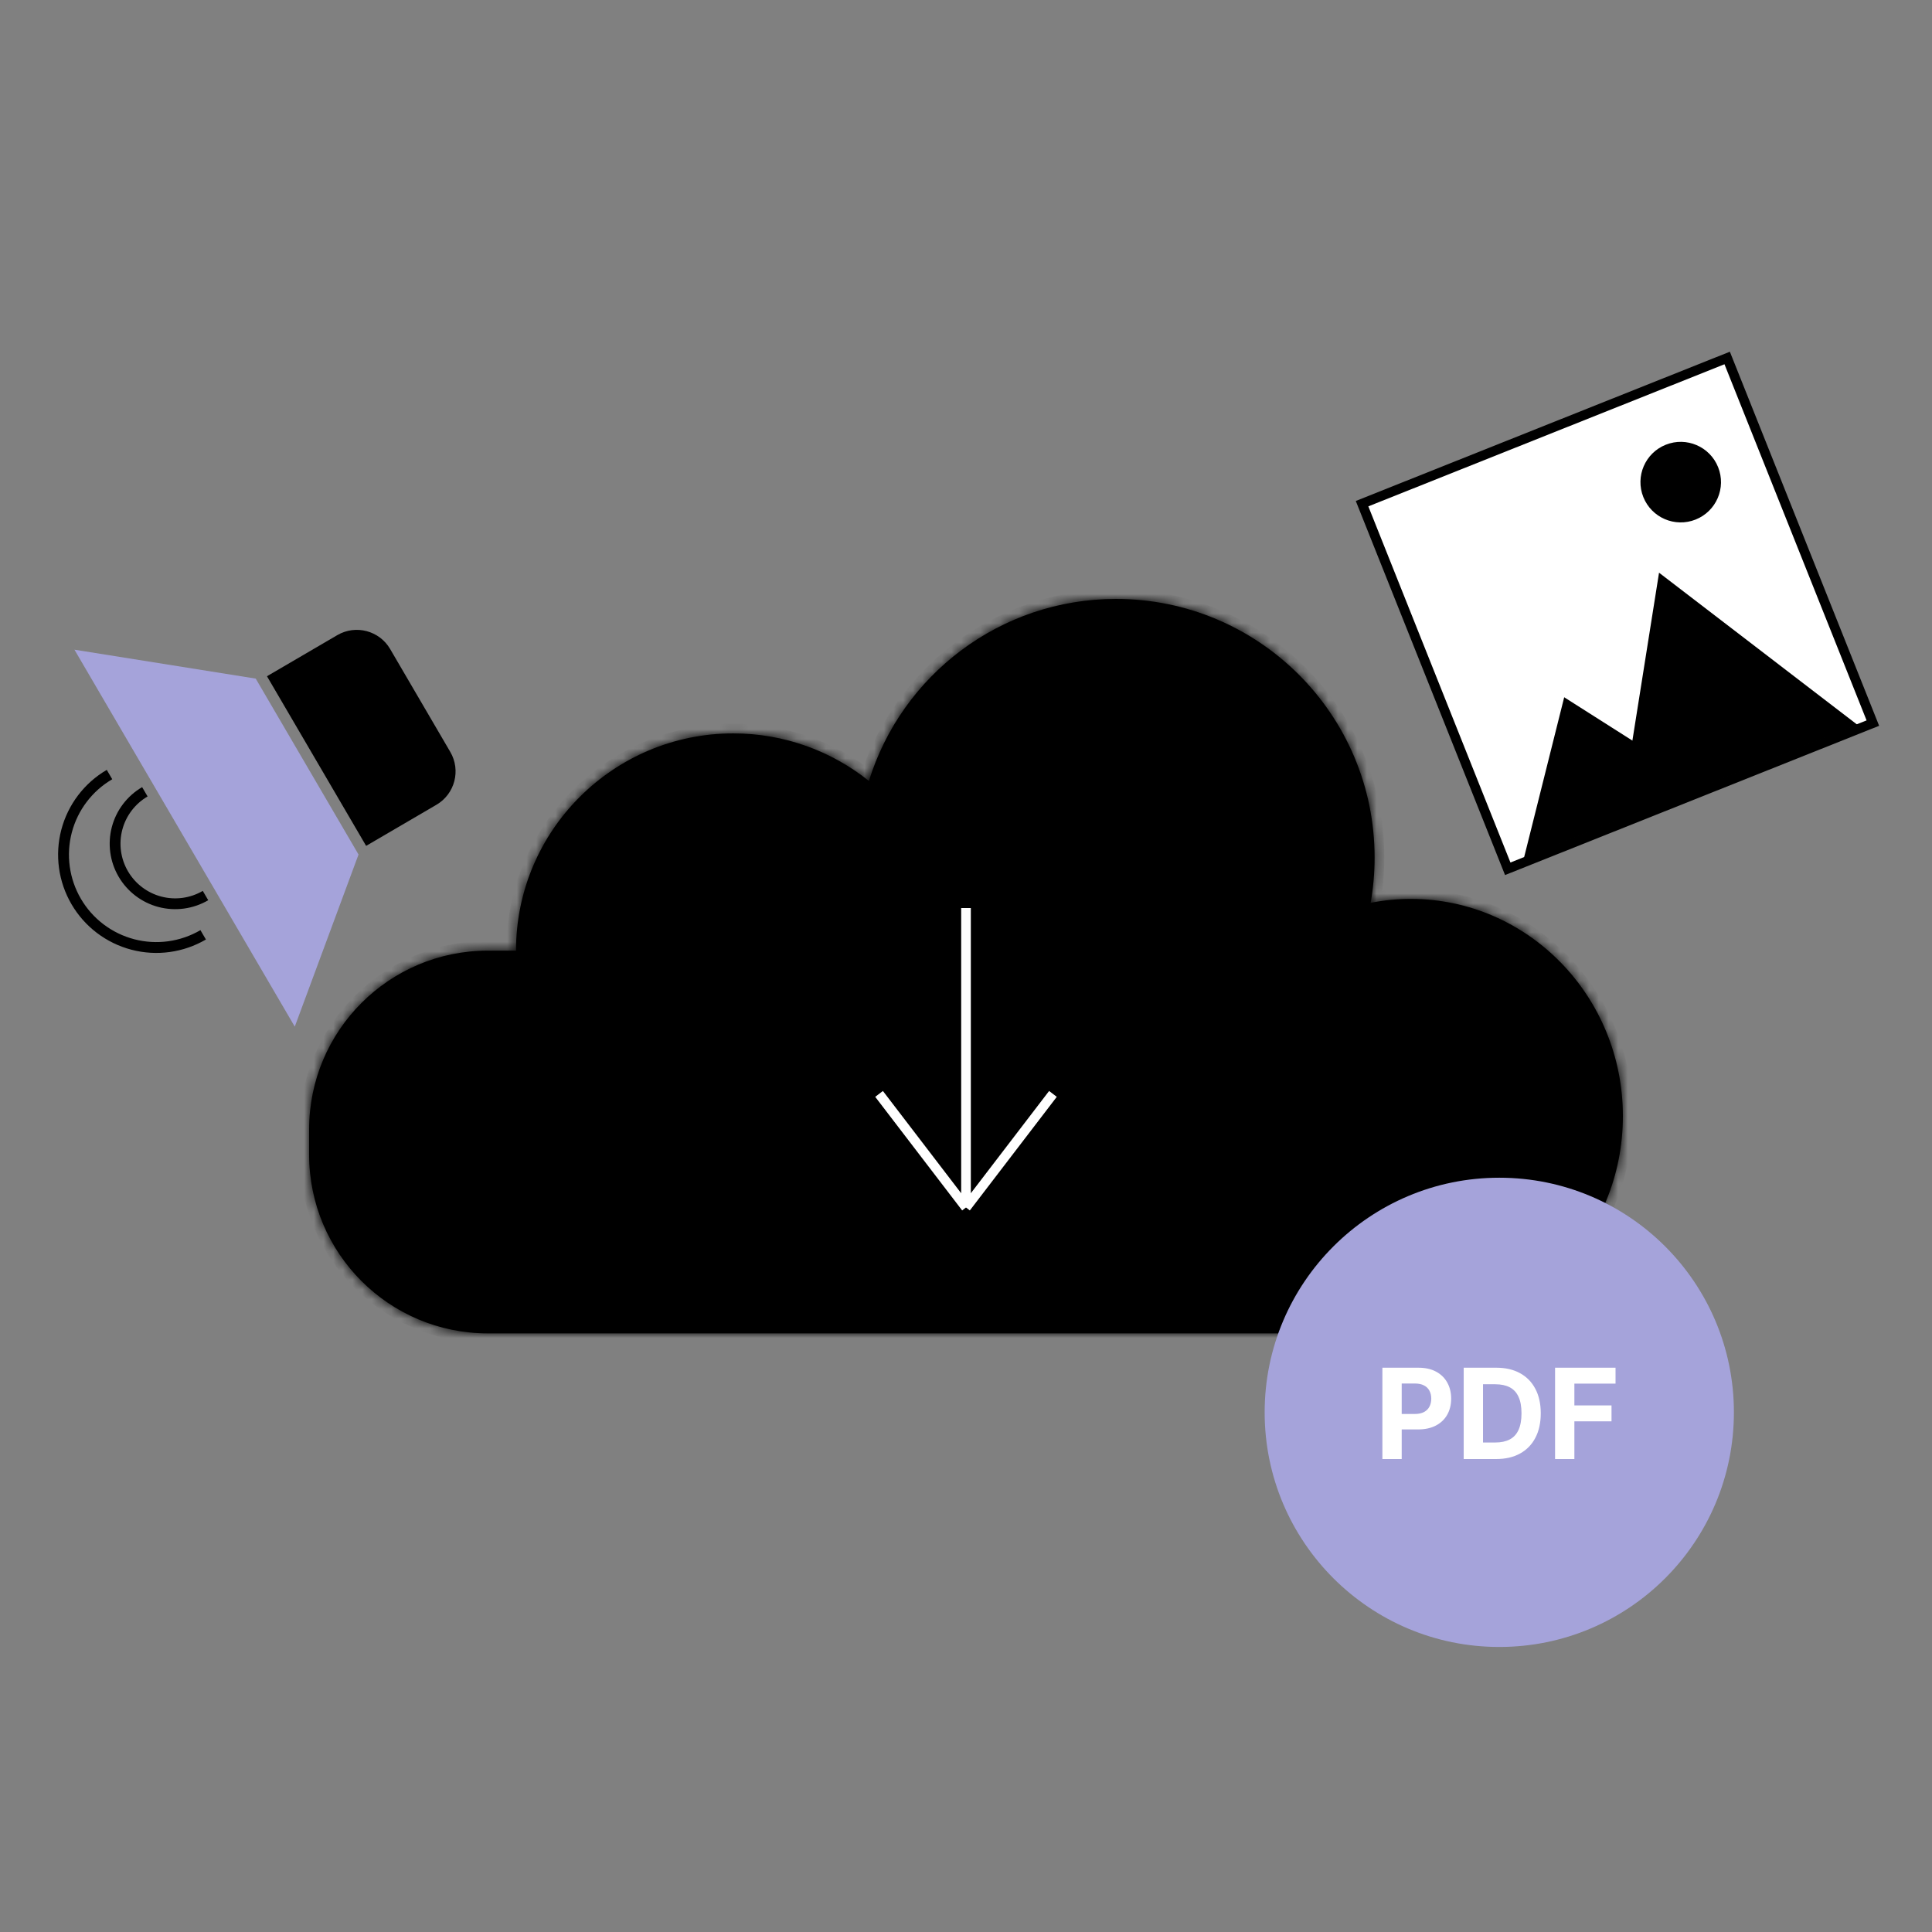
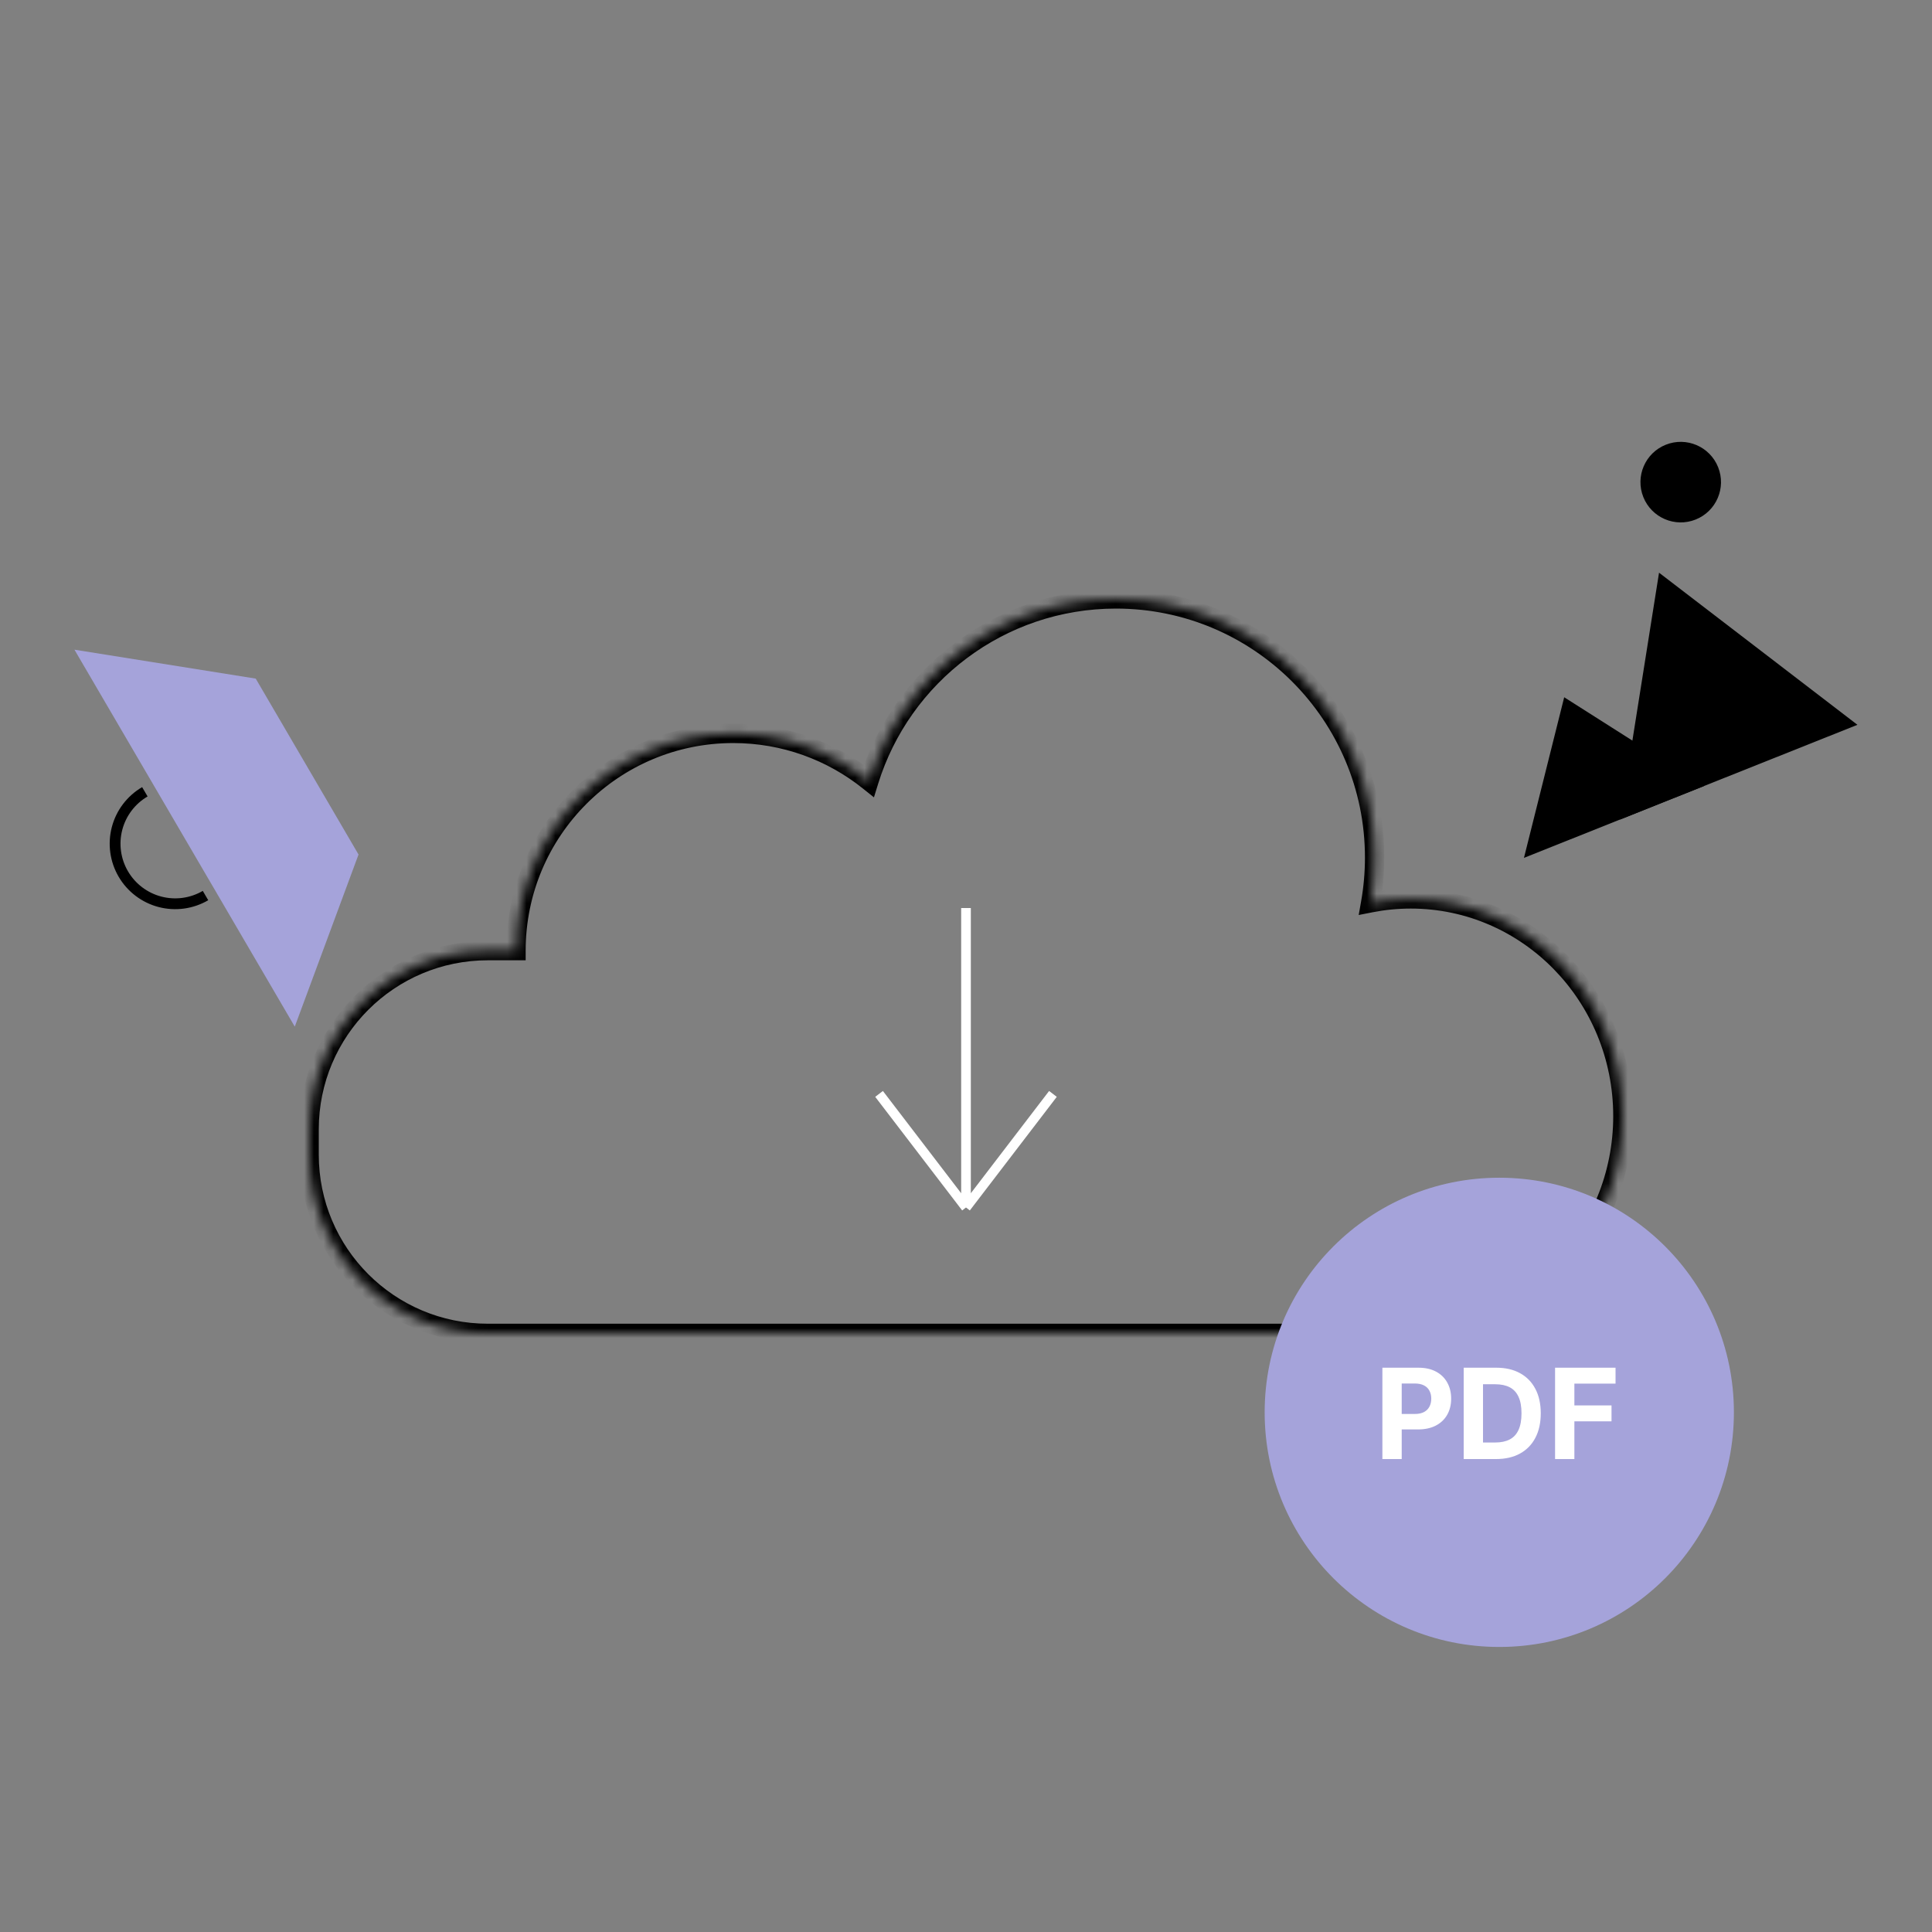
<svg xmlns="http://www.w3.org/2000/svg" width="200" height="200" viewBox="0 0 200 200" fill="none">
  <rect x="0" y="0" width="200" height="200" fill="#808080" stroke="none" />
  <g clip-path="url(#clip0_7_283)">
    <mask id="path-1-inside-1_7_283" fill="white">
      <path fill-rule="evenodd" clip-rule="evenodd" d="M141.89 93.458C142.159 91.936 142.299 90.37 142.299 88.772C142.299 73.986 130.313 62 115.528 62C103.502 62 93.328 69.929 89.949 80.844C86.101 77.764 81.218 75.921 75.906 75.921C63.486 75.921 53.417 85.99 53.417 98.409H50.5C40.283 98.409 32 106.692 32 116.909V119.531C32 129.749 40.283 138.031 50.5 138.031H144.146C144.453 138.031 144.758 138.024 145.061 138.009C145.388 138.024 145.717 138.031 146.047 138.031C158.171 138.031 168 127.963 168 115.543C168 103.123 158.171 93.055 146.047 93.055C144.626 93.055 143.236 93.194 141.89 93.458Z" />
    </mask>
-     <path fill-rule="evenodd" clip-rule="evenodd" d="M141.89 93.458C142.159 91.936 142.299 90.37 142.299 88.772C142.299 73.986 130.313 62 115.528 62C103.502 62 93.328 69.929 89.949 80.844C86.101 77.764 81.218 75.921 75.906 75.921C63.486 75.921 53.417 85.99 53.417 98.409H50.5C40.283 98.409 32 106.692 32 116.909V119.531C32 129.749 40.283 138.031 50.5 138.031H144.146C144.453 138.031 144.758 138.024 145.061 138.009C145.388 138.024 145.717 138.031 146.047 138.031C158.171 138.031 168 127.963 168 115.543C168 103.123 158.171 93.055 146.047 93.055C144.626 93.055 143.236 93.194 141.89 93.458Z" fill="black" />
    <path d="M141.89 93.458L140.906 93.284L140.652 94.72L142.083 94.439L141.89 93.458ZM89.949 80.844L89.324 81.625L90.47 82.542L90.904 81.14L89.949 80.844ZM53.417 98.409V99.409H54.417V98.409H53.417ZM145.061 138.009L145.107 137.01L145.06 137.008L145.013 137.01L145.061 138.009ZM142.875 93.632C143.154 92.053 143.299 90.429 143.299 88.772H141.299C141.299 90.312 141.164 91.819 140.906 93.284L142.875 93.632ZM143.299 88.772C143.299 73.434 130.865 61 115.528 61V63C129.761 63 141.299 74.538 141.299 88.772H143.299ZM115.528 61C103.051 61 92.499 69.226 88.994 80.549L90.904 81.14C94.157 70.632 103.953 63 115.528 63V61ZM90.574 80.064C86.555 76.846 81.454 74.921 75.906 74.921V76.921C80.983 76.921 85.647 78.681 89.324 81.625L90.574 80.064ZM75.906 74.921C62.933 74.921 52.417 85.437 52.417 98.409H54.417C54.417 86.542 64.038 76.921 75.906 76.921V74.921ZM53.417 97.409H50.5V99.409H53.417V97.409ZM50.5 97.409C39.73 97.409 31 106.14 31 116.909H33C33 107.244 40.835 99.409 50.5 99.409V97.409ZM31 116.909V119.531H33V116.909H31ZM31 119.531C31 130.301 39.73 139.031 50.5 139.031V137.031C40.835 137.031 33 129.196 33 119.531H31ZM50.5 139.031H144.146V137.031H50.5V139.031ZM144.146 139.031C144.469 139.031 144.791 139.024 145.11 139.008L145.013 137.01C144.726 137.024 144.436 137.031 144.146 137.031V139.031ZM146.047 137.031C145.732 137.031 145.418 137.024 145.107 137.01L145.016 139.008C145.358 139.024 145.702 139.031 146.047 139.031V137.031ZM167 115.543C167 127.434 157.597 137.031 146.047 137.031V139.031C158.746 139.031 169 128.493 169 115.543H167ZM146.047 94.055C157.597 94.055 167 103.653 167 115.543H169C169 102.594 158.746 92.055 146.047 92.055V94.055ZM142.083 94.439C143.366 94.187 144.691 94.055 146.047 94.055V92.055C144.561 92.055 143.107 92.2 141.698 92.476L142.083 94.439Z" fill="black" mask="url(#path-1-inside-1_7_283)" />
    <path d="M100 94V125M100 125L109 113.241M100 125L91 113.241" stroke="white" />
-     <rect x="141" y="52.139" width="40.694" height="40.694" transform="rotate(-21.752 141 52.139)" fill="white" stroke="black" />
    <path d="M161.925 72.18L176.391 81.372L157.76 88.806L161.925 72.18Z" fill="black" />
    <path d="M171.743 59.285L192.281 75.032L167.687 84.845L171.743 59.285Z" fill="black" />
    <circle cx="173.988" cy="49.91" r="4.169" transform="rotate(-21.752 173.988 49.91)" fill="black" />
-     <path d="M46.614 77.839C47.729 79.746 47.086 82.196 45.179 83.31L37.901 87.564L27.637 70.004L34.915 65.75C36.823 64.635 39.272 65.278 40.387 67.185L46.614 77.839Z" fill="black" />
    <path d="M37.115 88.46L30.515 106.278L7.707 67.255L26.472 70.249L37.115 88.46Z" fill="#A5A3DA" />
    <path d="M14.714 81.483C13.162 82.391 12.033 83.877 11.577 85.617C11.121 87.356 11.374 89.206 12.282 90.758C13.189 92.31 14.676 93.439 16.415 93.895C18.155 94.351 20.004 94.098 21.556 93.19L20.992 92.225C19.696 92.983 18.151 93.194 16.699 92.813C15.246 92.433 14.005 91.49 13.247 90.194C12.489 88.897 12.278 87.353 12.659 85.9C13.04 84.448 13.982 83.206 15.278 82.449L14.714 81.483Z" fill="black" />
-     <path d="M11.052 79.697C8.724 81.058 7.031 83.288 6.347 85.897C5.663 88.506 6.043 91.28 7.404 93.609C8.765 95.938 10.995 97.63 13.604 98.314C16.213 98.999 18.987 98.618 21.316 97.257L20.749 96.288C18.678 97.498 16.21 97.837 13.889 97.228C11.568 96.619 9.584 95.114 8.374 93.042C7.163 90.971 6.825 88.503 7.433 86.182C8.042 83.861 9.548 81.877 11.619 80.667L11.052 79.697Z" fill="black" />
    <circle cx="155.205" cy="146.205" r="24.288" fill="#A5A3DA" />
    <path d="M143.105 151.04L143.105 141.585L146.835 141.585C147.552 141.585 148.163 141.722 148.668 141.996C149.172 142.267 149.557 142.644 149.822 143.127C150.089 143.607 150.223 144.161 150.223 144.789C150.223 145.417 150.088 145.971 149.817 146.451C149.546 146.931 149.154 147.305 148.64 147.573C148.129 147.841 147.51 147.975 146.784 147.975L144.407 147.975L144.407 146.373L146.461 146.373C146.846 146.373 147.163 146.307 147.412 146.174C147.664 146.039 147.852 145.853 147.975 145.616C148.101 145.376 148.164 145.1 148.164 144.789C148.164 144.475 148.101 144.201 147.975 143.968C147.852 143.731 147.664 143.547 147.412 143.418C147.16 143.286 146.839 143.22 146.452 143.22L145.104 143.22L145.104 151.04L143.105 151.04ZM154.873 151.04L151.522 151.04L151.522 141.585L154.901 141.585C155.852 141.585 156.671 141.775 157.357 142.153C158.043 142.529 158.571 143.069 158.94 143.774C159.313 144.478 159.499 145.322 159.499 146.303C159.499 147.288 159.313 148.135 158.94 148.843C158.571 149.55 158.04 150.094 157.348 150.472C156.658 150.851 155.834 151.04 154.873 151.04ZM153.521 149.327L154.79 149.327C155.381 149.327 155.878 149.223 156.281 149.013C156.688 148.801 156.992 148.473 157.195 148.03C157.402 147.584 157.505 147.008 157.505 146.303C157.505 145.605 157.402 145.034 157.195 144.591C156.992 144.148 156.689 143.821 156.286 143.612C155.883 143.403 155.386 143.298 154.795 143.298L153.521 143.298L153.521 149.327ZM160.98 151.04L160.98 141.585L167.24 141.585L167.24 143.234L162.979 143.234L162.979 145.486L166.824 145.486L166.824 147.134L162.979 147.134L162.979 151.04L160.98 151.04Z" fill="white" />
  </g>
  <defs>
    <clipPath id="clip0_7_283">
      <rect width="200" height="200" fill="white" />
    </clipPath>
  </defs>
</svg>